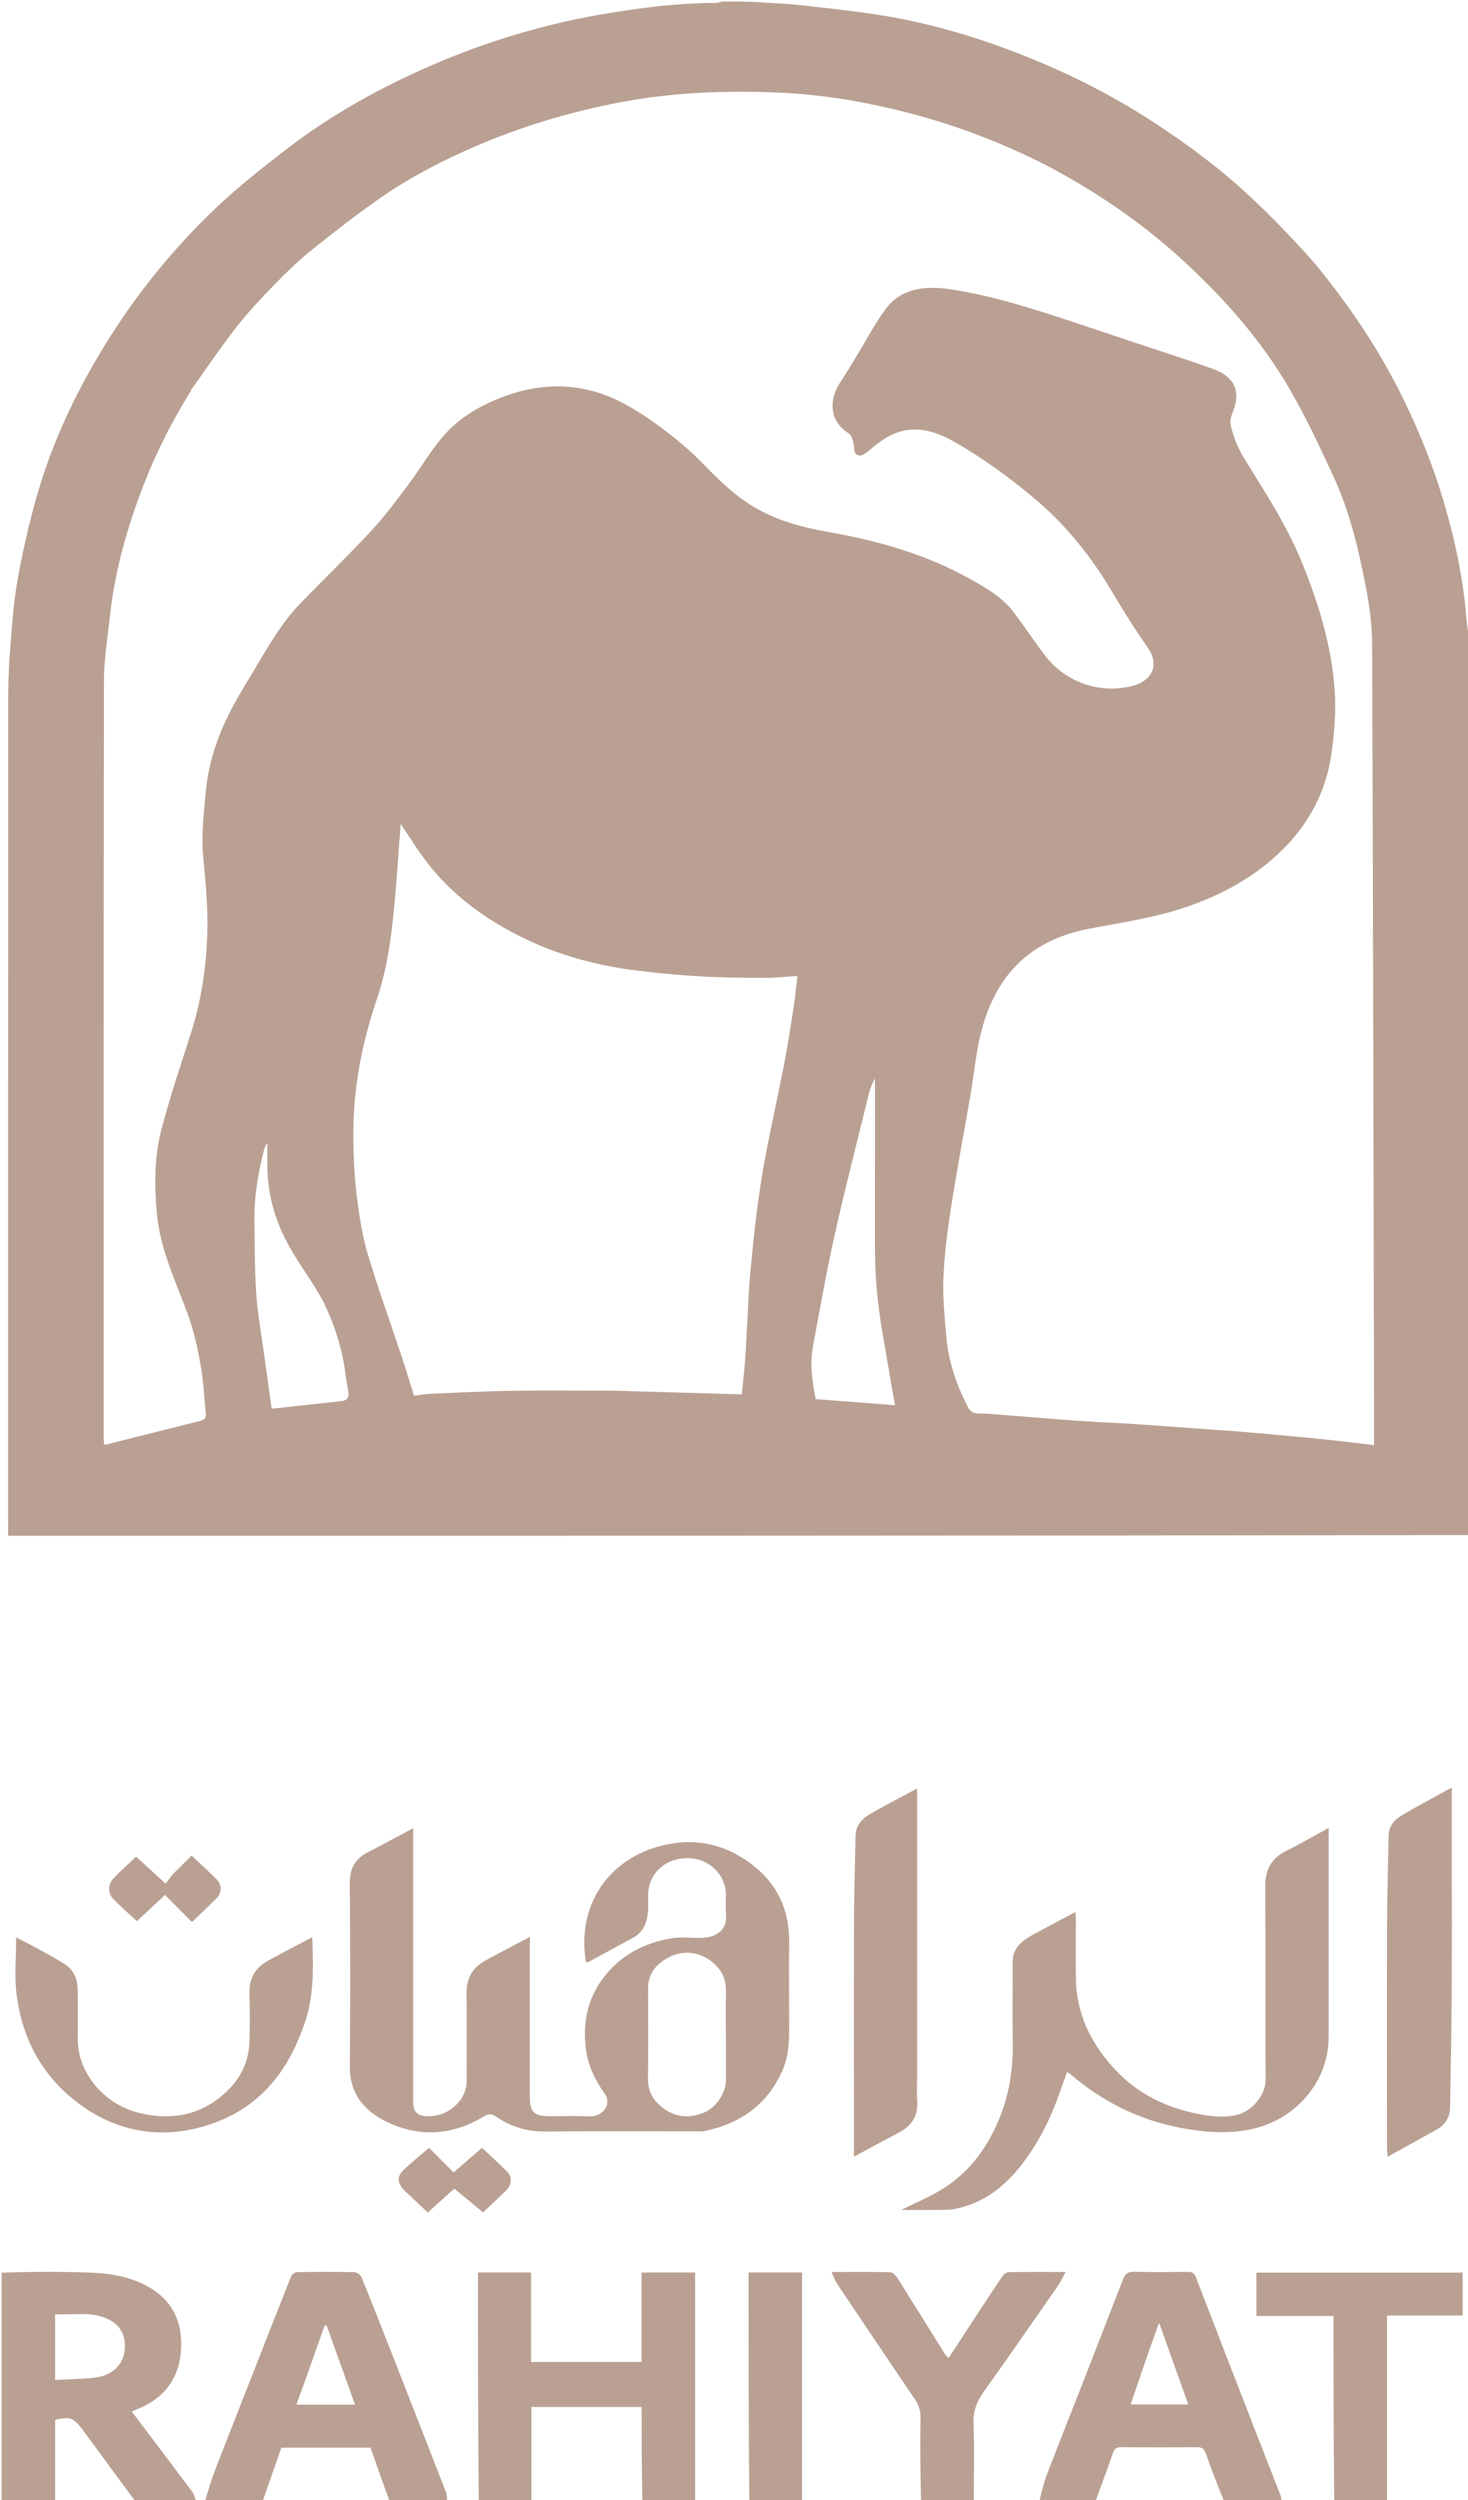
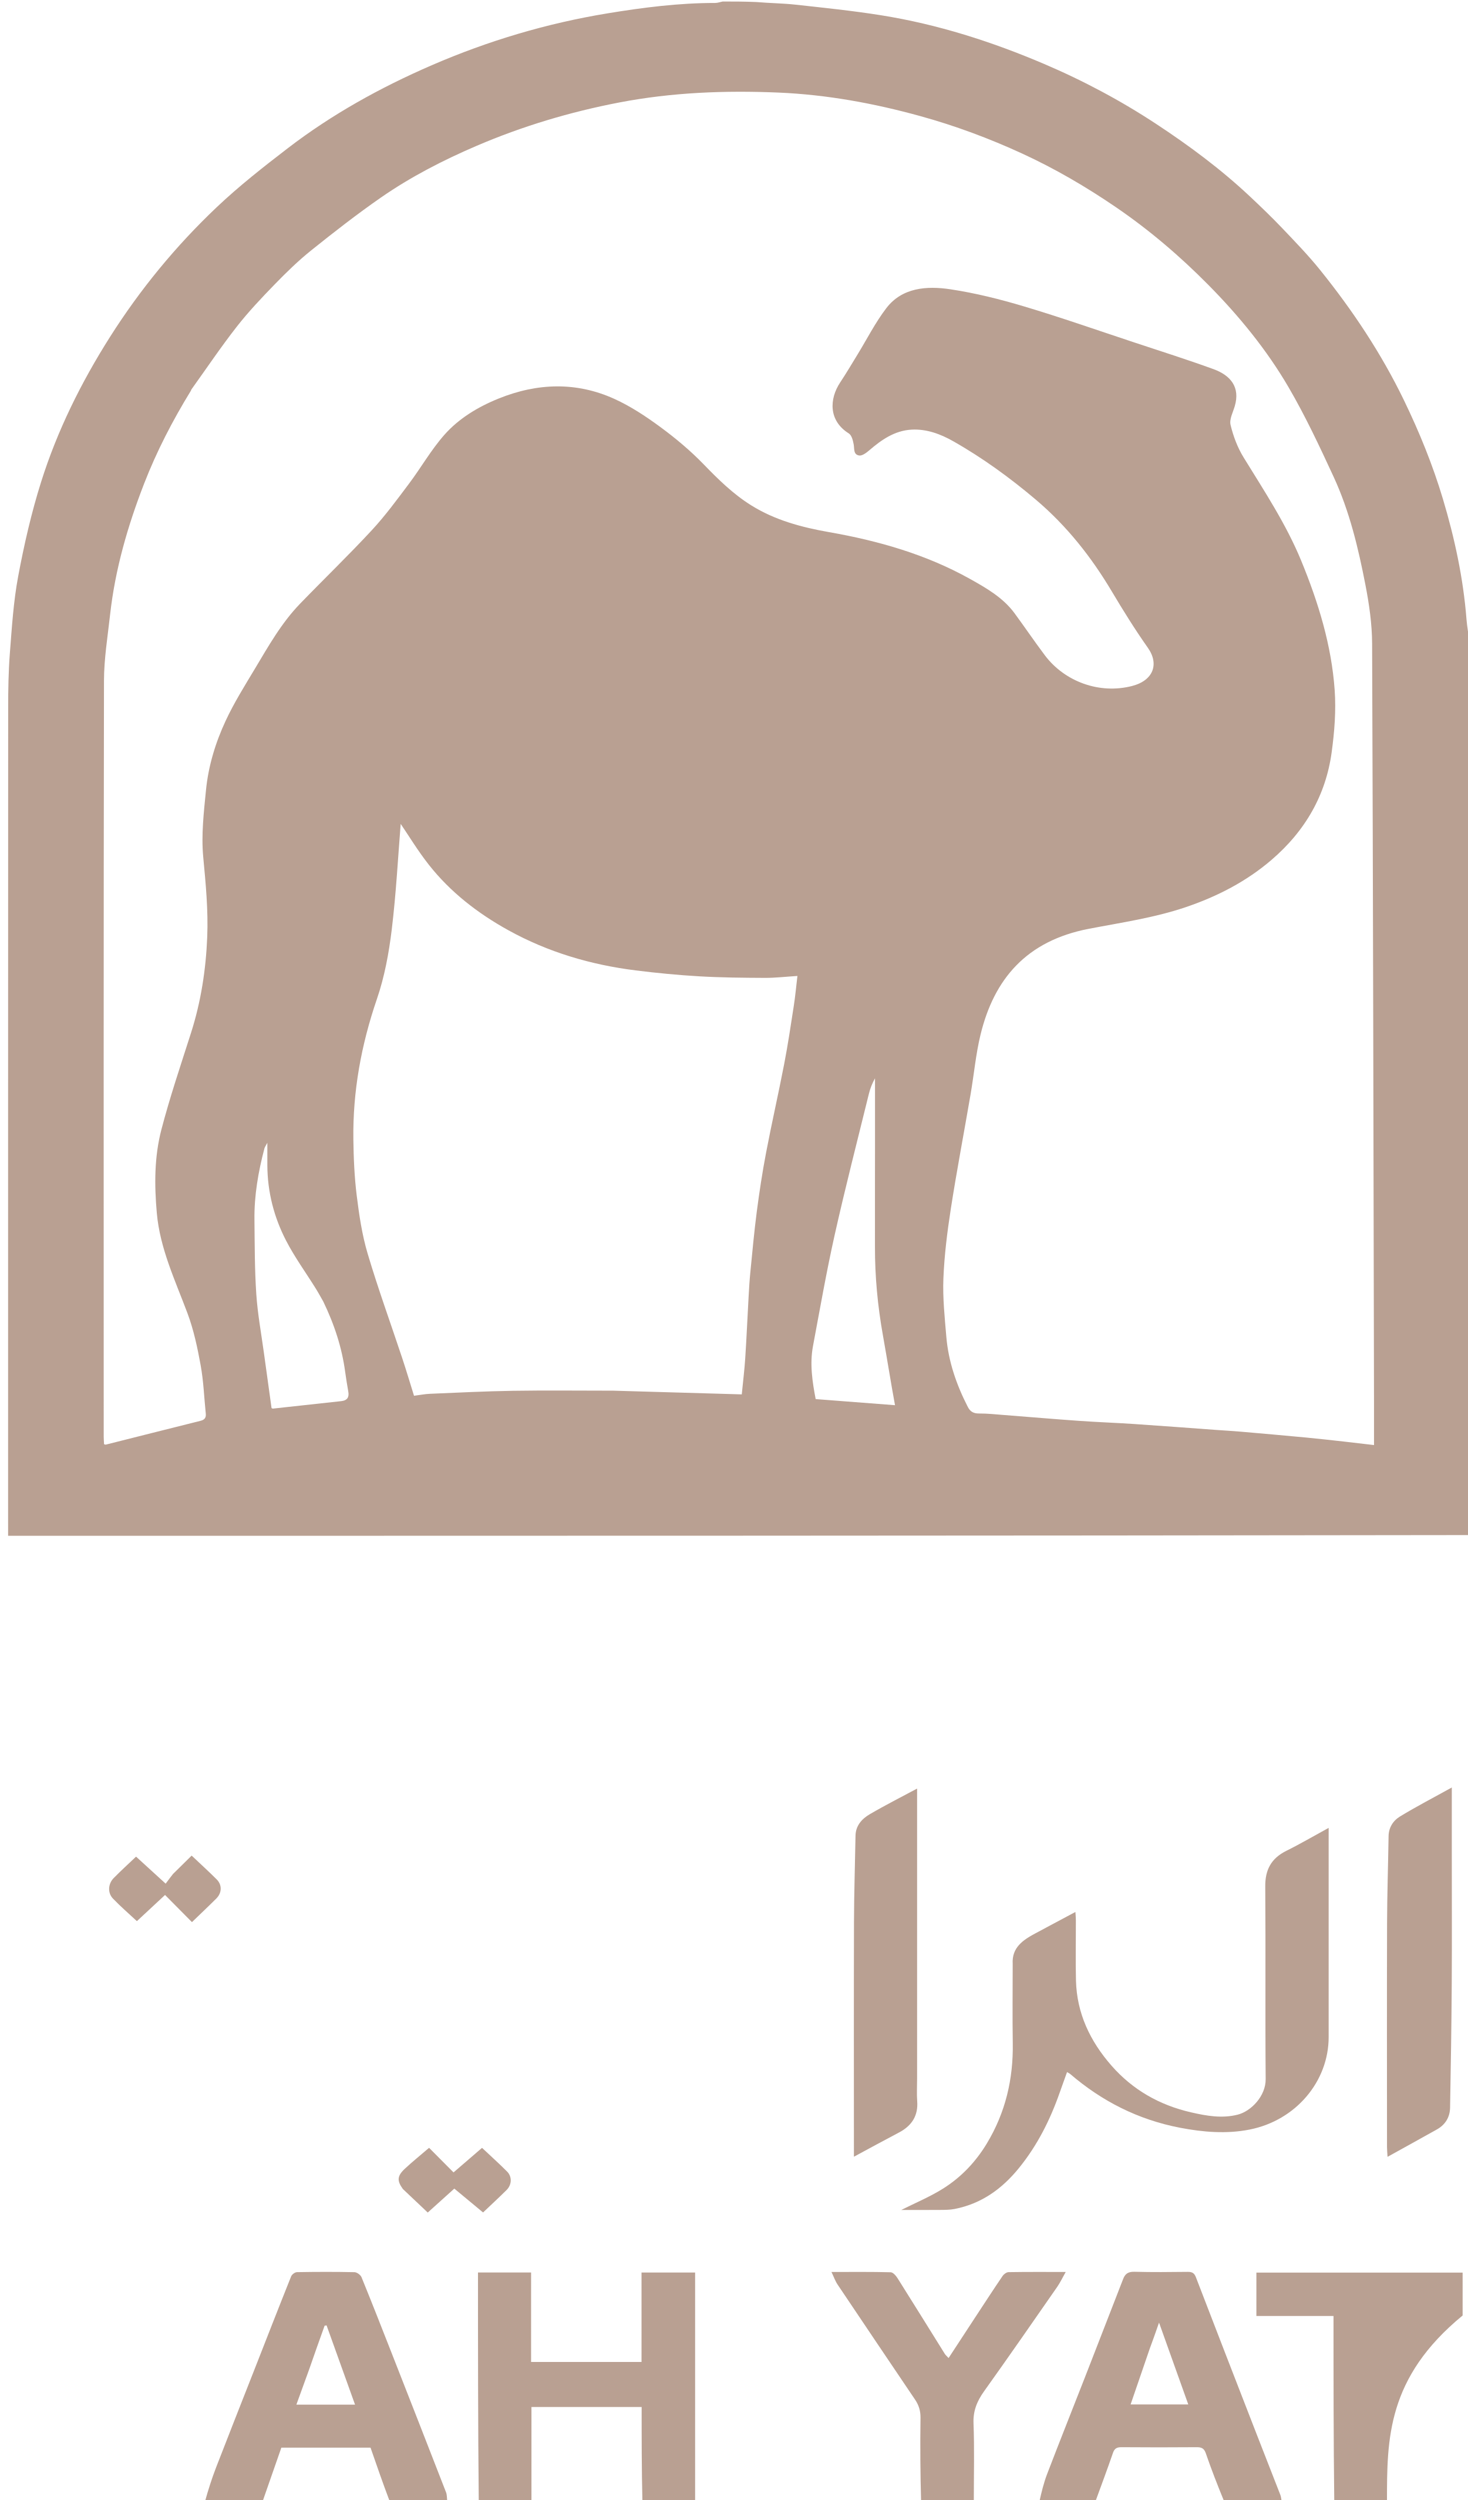
<svg xmlns="http://www.w3.org/2000/svg" width="158" height="269" viewBox="0 0 158 269" fill="none">
  <g clip-path="url(#clip0_163_9531)">
    <path d="M77.779 0.163C78.945 0.163 80.112 0.163 81.404 0.219C82.885 0.345 84.248 0.352 85.593 0.499C88.67 0.836 91.755 1.153 94.808 1.639C100.927 2.612 106.763 4.486 112.391 6.886C116.607 8.684 120.628 10.829 124.427 13.327C128.012 15.685 131.431 18.227 134.525 21.133C135.708 22.244 136.88 23.369 137.995 24.539C139.391 26.004 140.805 27.464 142.067 29.028C145.6 33.41 148.679 38.049 151.106 43.061C152.776 46.511 154.208 50.034 155.298 53.677C156.566 57.914 157.49 62.21 157.836 66.606C157.902 67.447 158.059 68.282 158.174 69.12C158.174 101.109 158.174 133.098 158.092 165.162C105.654 165.238 53.298 165.238 0.872 165.238C0.872 164.731 0.872 164.356 0.872 163.98C0.872 134.709 0.868 105.438 0.879 76.166C0.88 74.196 0.91 72.22 1.063 70.257C1.278 67.502 1.447 64.729 1.955 62.015C2.595 58.598 3.375 55.182 4.423 51.856C6.154 46.357 8.716 41.174 11.852 36.231C15.082 31.142 18.904 26.479 23.34 22.28C25.723 20.024 28.34 17.969 30.967 15.953C35.696 12.322 40.927 9.419 46.481 7.014C52.529 4.396 58.821 2.514 65.394 1.435C69.228 0.806 73.071 0.315 76.973 0.318C77.242 0.318 77.51 0.217 77.779 0.163ZM20.597 41.909C20.576 41.959 20.561 42.013 20.533 42.059C18.572 45.254 16.861 48.561 15.516 52.023C13.74 56.592 12.391 61.265 11.852 66.114C11.588 68.489 11.195 70.871 11.191 73.251C11.144 100.356 11.161 127.462 11.162 154.567C11.162 154.851 11.188 155.134 11.201 155.388C11.317 155.42 11.348 155.44 11.372 155.434C14.778 154.578 18.182 153.716 21.59 152.867C22.04 152.754 22.19 152.508 22.148 152.102C21.971 150.365 21.908 148.611 21.597 146.897C21.253 145.005 20.851 143.093 20.175 141.288C18.852 137.753 17.216 134.33 16.878 130.518C16.608 127.487 16.605 124.468 17.372 121.529C18.288 118.024 19.459 114.576 20.563 111.116C21.636 107.753 22.161 104.309 22.303 100.82C22.421 97.938 22.142 95.068 21.872 92.189C21.651 89.821 21.935 87.396 22.17 85.011C22.427 82.413 23.191 79.892 24.306 77.509C25.2 75.598 26.336 73.782 27.43 71.959C28.889 69.527 30.277 67.042 32.297 64.953C34.852 62.311 37.509 59.753 40.003 57.063C41.464 55.488 42.734 53.752 44.019 52.042C45.319 50.312 46.389 48.415 47.821 46.792C49.367 45.039 51.421 43.787 53.676 42.877C57.828 41.203 62.023 41.059 66.118 42.915C67.883 43.715 69.528 44.808 71.077 45.947C72.729 47.162 74.315 48.493 75.725 49.947C77.295 51.566 78.879 53.134 80.83 54.357C83.387 55.959 86.255 56.731 89.248 57.256C94.558 58.186 99.681 59.658 104.355 62.262C106.157 63.266 107.962 64.304 109.187 65.969C110.292 67.47 111.335 69.012 112.456 70.503C114.597 73.35 118.341 74.71 121.843 73.807C124.133 73.217 124.781 71.451 123.546 69.7C122.158 67.731 120.885 65.686 119.658 63.624C117.461 59.936 114.834 56.591 111.461 53.739C108.698 51.404 105.782 49.282 102.602 47.477C101.233 46.699 99.73 46.139 98.12 46.225C96.284 46.323 94.864 47.327 93.55 48.458C93.25 48.716 92.798 49.056 92.476 49.008C91.833 48.911 91.971 48.294 91.883 47.821C91.805 47.399 91.673 46.83 91.348 46.627C89.179 45.271 89.236 42.94 90.434 41.137C91.082 40.162 91.674 39.154 92.285 38.158C93.314 36.483 94.2 34.715 95.396 33.153C97.09 30.939 99.736 30.74 102.299 31.126C104.978 31.53 107.631 32.195 110.22 32.968C114.211 34.161 118.139 35.538 122.091 36.847C124.932 37.788 127.789 38.692 130.597 39.713C132.459 40.39 133.499 41.656 132.895 43.708C132.699 44.376 132.298 45.111 132.445 45.72C132.735 46.925 133.19 48.144 133.847 49.212C136.081 52.842 138.434 56.401 140.051 60.335C141.902 64.836 143.313 69.442 143.651 74.257C143.806 76.474 143.628 78.739 143.325 80.949C142.699 85.52 140.51 89.381 136.848 92.52C134.153 94.831 131.039 96.444 127.624 97.602C124.236 98.75 120.695 99.257 117.18 99.933C110.491 101.221 106.99 105.322 105.534 111.321C105.022 113.429 104.831 115.604 104.463 117.743C103.76 121.838 102.98 125.923 102.341 130.026C101.954 132.519 101.639 135.034 101.537 137.547C101.453 139.638 101.677 141.745 101.854 143.838C102.078 146.485 102.937 148.977 104.162 151.367C104.415 151.862 104.754 152.085 105.372 152.081C106.263 152.075 107.156 152.173 108.047 152.242C110.745 152.45 113.44 152.683 116.138 152.872C118.124 153.012 120.115 153.081 122.101 153.214C125.061 153.412 128.018 153.64 130.976 153.854C131.839 153.916 132.703 153.963 133.565 154.038C135.913 154.242 138.262 154.448 140.608 154.67C141.952 154.797 143.292 154.951 144.634 155.099C145.68 155.215 146.726 155.342 147.885 155.477C147.885 153.867 147.888 152.328 147.884 150.79C147.827 123.611 147.784 96.433 147.68 69.254C147.672 67.146 147.365 65.017 146.962 62.938C146.191 58.96 145.25 55 143.524 51.272C142.021 48.024 140.497 44.768 138.687 41.665C136.345 37.651 133.371 34.007 130.05 30.648C127.01 27.575 123.711 24.75 120.077 22.273C116.888 20.098 113.55 18.146 110.016 16.521C106.486 14.898 102.834 13.535 99.043 12.489C94.062 11.114 88.986 10.183 83.816 9.962C78.072 9.718 72.338 9.934 66.655 11.025C61.335 12.046 56.219 13.581 51.298 15.69C47.684 17.239 44.198 19.034 41.005 21.249C38.423 23.041 35.946 24.972 33.504 26.93C32.107 28.05 30.821 29.304 29.582 30.579C28.153 32.05 26.735 33.547 25.483 35.148C23.792 37.31 22.264 39.583 20.597 41.909ZM66.007 149.625C70.612 149.758 75.216 149.891 79.836 150.024C79.967 148.687 80.126 147.406 80.21 146.122C80.354 143.918 80.448 141.711 80.572 139.506C80.621 138.62 80.674 137.733 80.762 136.849C80.977 134.686 81.17 132.521 81.452 130.365C81.73 128.243 82.051 126.122 82.453 124.016C83.061 120.832 83.785 117.667 84.4 114.484C84.802 112.406 85.113 110.311 85.436 108.22C85.594 107.201 85.687 106.174 85.826 105.004C84.551 105.085 83.435 105.218 82.32 105.212C79.975 105.201 77.626 105.181 75.287 105.046C72.994 104.914 70.702 104.692 68.424 104.408C63.563 103.801 58.97 102.436 54.725 100.092C51.385 98.247 48.461 95.963 46.161 93.048C44.963 91.529 43.965 89.872 43.126 88.643C42.841 92.166 42.638 96.11 42.162 100.025C41.856 102.539 41.39 105.082 40.567 107.485C38.877 112.418 37.963 117.429 38.032 122.593C38.059 124.61 38.146 126.636 38.394 128.637C38.654 130.729 38.964 132.842 39.565 134.865C40.69 138.653 42.048 142.38 43.295 146.136C43.733 147.455 44.127 148.786 44.561 150.172C45.199 150.091 45.735 149.983 46.275 149.961C49.249 149.837 52.224 149.685 55.2 149.638C58.743 149.583 62.288 149.625 66.007 149.625ZM95.734 147.784C95.499 146.411 95.273 145.036 95.027 143.664C94.46 140.504 94.164 137.324 94.171 134.119C94.176 131.681 94.171 129.243 94.172 126.805C94.172 125.586 94.176 124.366 94.177 123.147C94.177 120.769 94.177 118.391 94.177 116.013C93.876 116.559 93.659 117.107 93.521 117.672C92.279 122.724 90.978 127.766 89.842 132.839C88.951 136.815 88.252 140.828 87.501 144.83C87.14 146.758 87.435 148.665 87.79 150.531C90.684 150.754 93.483 150.969 96.33 151.188C96.129 150.079 95.935 149.003 95.734 147.784ZM34.794 140.034C34.522 139.561 34.263 139.081 33.974 138.617C32.909 136.907 31.71 135.259 30.792 133.483C29.483 130.952 28.791 128.24 28.775 125.404C28.771 124.652 28.774 123.9 28.774 122.954C28.602 123.284 28.497 123.42 28.457 123.57C27.797 126.079 27.356 128.618 27.386 131.208C27.416 133.883 27.406 136.562 27.584 139.229C27.727 141.363 28.122 143.482 28.411 145.607C28.678 147.57 28.953 149.533 29.226 151.497C29.278 151.517 29.333 151.558 29.381 151.553C31.834 151.288 34.287 151.019 36.739 150.749C37.391 150.677 37.587 150.312 37.489 149.743C37.366 149.03 37.246 148.316 37.15 147.6C36.8 145.002 35.997 142.527 34.794 140.034Z" fill="#B9A092" />
-     <path d="M0.175 244.518C2.642 244.442 5.11 244.401 7.576 244.454C9.813 244.503 12.07 244.509 14.214 245.257C17.917 246.551 19.612 249.023 19.498 252.549C19.399 255.614 17.906 257.977 14.738 259.219C14.556 259.29 14.386 259.385 14.194 259.476C16.373 262.36 18.544 265.222 20.694 268.096C20.896 268.366 20.969 268.721 21.102 269.1C18.948 269.163 16.793 269.163 14.553 269.105C12.646 266.552 10.839 264.047 8.997 261.564C7.896 260.081 7.604 259.988 5.93 260.354C5.93 263.277 5.93 266.22 5.93 269.163C4.016 269.163 2.102 269.163 0.175 269.163C0.175 260.973 0.175 252.784 0.175 244.518ZM5.93 254.115C5.93 254.724 5.93 255.333 5.93 256.066C7.476 255.98 8.865 255.967 10.236 255.809C11.98 255.609 13.209 254.506 13.402 252.977C13.59 251.49 13.143 250.083 11.242 249.355C9.538 248.702 7.772 249.112 5.93 248.984C5.93 250.716 5.93 252.335 5.93 254.115Z" fill="#B9A092" />
    <path d="M51.528 269.163C51.446 260.961 51.446 252.759 51.446 244.5C53.377 244.5 55.22 244.5 57.161 244.5C57.161 247.691 57.161 250.874 57.161 254.128C61.155 254.128 65.052 254.128 69.047 254.128C69.047 250.925 69.047 247.742 69.047 244.502C70.986 244.502 72.829 244.502 74.815 244.502C74.815 252.674 74.815 260.842 74.815 269.086C72.951 269.163 71.087 269.163 69.142 269.086C69.06 265.666 69.06 262.322 69.06 258.973C65.04 258.973 61.166 258.973 57.201 258.973C57.201 262.407 57.201 265.785 57.201 269.163C55.337 269.163 53.474 269.163 51.528 269.163Z" fill="#B9A092" />
    <path d="M111.867 269.163C112.089 268.164 112.332 267.145 112.706 266.17C114.06 262.642 115.462 259.13 116.837 255.61C118.193 252.139 119.54 248.666 120.886 245.193C121.093 244.659 121.41 244.406 122.088 244.424C124.004 244.476 125.922 244.455 127.839 244.434C128.318 244.428 128.546 244.573 128.712 245.005C130.852 250.573 133.013 256.134 135.173 261.695C136.043 263.935 136.925 266.17 137.795 268.41C137.871 268.608 137.895 268.824 137.944 269.097C135.906 269.163 133.868 269.163 131.744 269.101C131.026 267.346 130.367 265.662 129.781 263.956C129.605 263.446 129.352 263.294 128.806 263.298C126.106 263.319 123.406 263.319 120.706 263.298C120.189 263.294 119.948 263.445 119.786 263.917C119.183 265.674 118.526 267.415 117.889 269.163C115.909 269.163 113.929 269.163 111.867 269.163ZM123.732 252.736C123.056 254.707 122.38 256.678 121.687 258.697C123.803 258.697 125.786 258.697 127.893 258.697C126.85 255.778 125.837 252.945 124.747 249.894C124.378 250.95 124.086 251.785 123.732 252.736Z" fill="#B9A092" />
    <path d="M22.056 269.163C22.396 267.942 22.782 266.71 23.247 265.504C24.58 262.053 25.945 258.613 27.296 255.169C28.637 251.75 29.97 248.328 31.335 244.917C31.416 244.714 31.746 244.467 31.964 244.464C34.026 244.429 36.09 244.423 38.152 244.467C38.415 244.473 38.809 244.764 38.908 245.006C40.032 247.758 41.115 250.524 42.2 253.29C44.143 258.243 46.082 263.198 48.009 268.156C48.113 268.424 48.094 268.735 48.133 269.094C46.095 269.163 44.056 269.163 41.935 269.099C41.194 267.136 40.536 265.238 39.88 263.347C36.625 263.347 33.447 263.347 30.282 263.347C29.596 265.312 28.924 267.237 28.252 269.163C26.214 269.163 24.176 269.163 22.056 269.163ZM33.286 254.897C32.83 256.153 32.374 257.409 31.899 258.719C34.051 258.719 36.077 258.719 38.212 258.719C37.175 255.835 36.161 253.014 35.148 250.192C35.078 250.204 35.008 250.216 34.938 250.227C34.395 251.741 33.852 253.255 33.286 254.897Z" fill="#B9A092" />
    <path d="M99.137 269.163C99.055 266.155 99.03 263.148 99.074 260.141C99.085 259.403 98.894 258.779 98.487 258.177C95.703 254.051 92.916 249.927 90.145 245.793C89.898 245.426 89.755 244.999 89.49 244.446C91.756 244.446 93.811 244.422 95.863 244.476C96.123 244.483 96.441 244.858 96.611 245.128C98.317 247.83 99.996 250.546 101.688 253.255C101.773 253.391 101.907 253.499 102.096 253.705C103.104 252.165 104.079 250.672 105.057 249.182C106.002 247.742 106.94 246.299 107.909 244.874C108.04 244.682 108.33 244.467 108.55 244.463C110.522 244.431 112.496 244.445 114.702 244.445C114.348 245.07 114.107 245.589 113.782 246.057C111.172 249.811 108.569 253.569 105.909 257.291C105.15 258.354 104.727 259.402 104.778 260.721C104.885 263.481 104.81 266.247 104.81 269.086C102.947 269.163 101.083 269.163 99.137 269.163Z" fill="#B9A092" />
-     <path d="M143.607 269.163C143.525 262.532 143.525 255.902 143.525 249.181C140.722 249.181 138.007 249.181 135.224 249.181C135.224 247.589 135.224 246.087 135.224 244.513C142.597 244.513 149.98 244.513 157.42 244.513C157.42 246.035 157.42 247.537 157.42 249.13C154.738 249.13 152.081 249.13 149.28 249.13C149.28 255.817 149.28 262.414 149.28 269.086C147.417 269.163 145.553 269.163 143.607 269.163Z" fill="#B9A092" />
-     <path d="M80.651 269.163C80.569 260.961 80.569 252.76 80.569 244.501C82.498 244.501 84.34 244.501 86.324 244.501C86.324 252.675 86.324 260.843 86.324 269.086C84.46 269.163 82.597 269.163 80.651 269.163Z" fill="#B9A092" />
-     <path d="M84.93 216.306C84.902 218.508 85.129 220.646 84.245 222.694C82.677 226.324 79.805 228.472 75.749 229.301C75.499 229.352 75.227 229.316 74.966 229.316C69.502 229.317 64.038 229.289 58.575 229.332C56.638 229.347 54.93 228.779 53.423 227.752C52.827 227.346 52.508 227.45 52.013 227.746C48.654 229.75 45.131 229.993 41.601 228.279C39.1 227.064 37.625 225.156 37.65 222.341C37.71 215.783 37.702 209.223 37.645 202.665C37.631 201.129 38.144 200.025 39.598 199.283C41.179 198.476 42.732 197.622 44.471 196.696C44.471 197.187 44.471 197.524 44.471 197.862C44.471 207.266 44.47 216.671 44.471 226.076C44.471 227.291 44.933 227.712 46.24 227.69C48.35 227.656 50.221 225.906 50.224 223.952C50.229 220.781 50.254 217.61 50.213 214.439C50.193 212.893 50.815 211.723 52.233 210.945C53.761 210.107 55.312 209.304 57.027 208.393C57.027 208.877 57.027 209.188 57.027 209.498C57.027 214.864 57.026 220.231 57.027 225.597C57.027 227.278 57.469 227.69 59.264 227.69C60.659 227.691 62.057 227.634 63.448 227.707C64.753 227.774 65.949 226.477 65.066 225.24C64.075 223.851 63.335 222.348 63.09 220.65C62.671 217.738 63.178 215.047 65.061 212.638C66.832 210.373 69.272 209.081 72.166 208.558C73.175 208.376 74.251 208.491 75.296 208.504C77.076 208.525 78.326 207.673 78.14 205.87C78.068 205.172 78.144 204.462 78.125 203.758C78.071 201.738 76.388 199.925 73.957 199.922C71.705 199.92 69.877 201.44 69.762 203.727C69.731 204.349 69.797 204.976 69.749 205.596C69.656 206.785 69.311 207.859 68.092 208.511C66.521 209.35 64.965 210.215 63.399 211.063C63.305 211.114 63.181 211.116 63.069 211.141C61.938 204.407 66.183 199.173 72.673 198.297C75.697 197.888 78.476 198.731 80.891 200.57C83.763 202.758 84.971 205.597 84.935 208.988C84.909 211.4 84.93 213.812 84.93 216.306ZM78.128 219.965C78.128 218.069 78.103 216.172 78.137 214.277C78.159 213.014 77.727 211.991 76.702 211.135C75.445 210.084 73.704 209.728 72.061 210.552C70.701 211.233 69.745 212.306 69.753 213.903C69.769 217.153 69.78 220.404 69.745 223.654C69.733 224.809 70.127 225.733 71.025 226.528C72.385 227.732 73.904 227.999 75.626 227.359C77.024 226.839 78.123 225.267 78.127 223.785C78.131 222.566 78.128 221.347 78.128 219.965Z" fill="#B9A092" />
+     <path d="M143.607 269.163C143.525 262.532 143.525 255.902 143.525 249.181C140.722 249.181 138.007 249.181 135.224 249.181C135.224 247.589 135.224 246.087 135.224 244.513C142.597 244.513 149.98 244.513 157.42 244.513C157.42 246.035 157.42 247.537 157.42 249.13C149.28 255.817 149.28 262.414 149.28 269.086C147.417 269.163 145.553 269.163 143.607 269.163Z" fill="#B9A092" />
    <path d="M108.996 211.296C108.889 209.542 110.095 208.733 111.435 208.015C112.828 207.267 114.224 206.524 115.745 205.711C115.765 206.051 115.794 206.326 115.795 206.602C115.799 208.77 115.751 210.939 115.807 213.105C115.898 216.587 117.301 219.6 119.657 222.277C121.913 224.84 124.778 226.489 128.196 227.272C129.837 227.648 131.525 227.955 133.231 227.514C134.646 227.149 136.24 225.528 136.224 223.689C136.166 216.78 136.232 209.869 136.179 202.959C136.166 201.216 136.778 199.962 138.457 199.129C139.943 198.393 141.371 197.554 143.002 196.663C143.002 197.173 143.002 197.485 143.002 197.797C143.002 204.924 143.003 212.051 143.002 219.178C143.002 223.932 139.484 228.138 134.488 229.124C132.014 229.613 129.486 229.404 127.007 228.928C122.467 228.056 118.561 226.048 115.169 223.131C115.108 223.079 115.026 223.047 114.844 222.941C114.575 223.692 114.313 224.407 114.062 225.126C113.038 228.052 111.658 230.819 109.657 233.277C107.891 235.447 105.693 237.09 102.749 237.666C102.247 237.764 101.718 237.765 101.201 237.769C99.754 237.782 98.307 237.774 97.003 237.774C98.463 237.038 100.089 236.366 101.538 235.451C103.492 234.219 105.032 232.57 106.201 230.639C108.233 227.281 109.066 223.663 109.004 219.827C108.959 217.009 108.996 214.191 108.996 211.296Z" fill="#B9A092" />
    <path d="M156.256 199.229C156.256 204.025 156.279 208.74 156.25 213.455C156.222 217.891 156.152 222.327 156.072 226.762C156.054 227.751 155.598 228.578 154.657 229.106C152.94 230.068 151.216 231.017 149.34 232.057C149.313 231.582 149.283 231.3 149.283 231.019C149.28 222.998 149.265 214.977 149.289 206.957C149.298 203.822 149.403 200.687 149.452 197.551C149.466 196.635 149.934 195.892 150.684 195.436C152.433 194.372 154.263 193.424 156.256 192.32C156.256 194.743 156.256 196.945 156.256 199.229Z" fill="#B9A092" />
    <path d="M98.707 223.625C98.707 224.492 98.658 225.281 98.717 226.063C98.834 227.597 98.175 228.696 96.751 229.443C95.184 230.266 93.633 231.116 91.906 232.045C91.906 231.554 91.906 231.266 91.906 230.979C91.906 222.929 91.89 214.878 91.914 206.828C91.923 203.72 92.025 200.611 92.079 197.502C92.097 196.444 92.741 195.704 93.611 195.196C95.281 194.219 97.019 193.342 98.707 192.435C98.707 202.828 98.707 213.186 98.707 223.625Z" fill="#B9A092" />
-     <path d="M32.494 218.475C30.737 223.245 27.65 226.906 22.539 228.587C17.783 230.152 13.123 229.553 9.01 226.707C4.66 223.699 2.403 219.493 1.782 214.558C1.531 212.565 1.74 210.521 1.74 208.451C2.514 208.852 3.366 209.276 4.197 209.731C5.112 210.233 6.024 210.743 6.91 211.288C7.963 211.935 8.334 212.944 8.36 214.051C8.401 215.838 8.372 217.627 8.371 219.416C8.367 223.057 11.229 226.457 15.084 227.36C18.865 228.245 22.112 227.398 24.724 224.697C26.048 223.326 26.762 221.647 26.84 219.799C26.915 218.014 26.892 216.222 26.846 214.435C26.806 212.888 27.45 211.72 28.868 210.942C30.395 210.105 31.945 209.303 33.607 208.42C33.737 211.901 33.839 215.222 32.494 218.475Z" fill="#B9A092" />
    <path d="M43.364 235.522C42.712 234.636 42.742 234.115 43.566 233.346C44.381 232.585 45.257 231.881 46.182 231.087C47.061 231.972 47.927 232.843 48.814 233.734C49.875 232.819 50.843 231.985 51.881 231.091C52.805 231.96 53.719 232.779 54.58 233.644C55.128 234.195 55.089 235.066 54.523 235.627C53.669 236.474 52.782 237.291 51.992 238.041C50.927 237.158 49.92 236.324 48.897 235.476C48.007 236.278 47.059 237.132 46.038 238.051C45.191 237.249 44.301 236.406 43.364 235.522Z" fill="#B9A092" />
    <path d="M18.619 201.626C19.299 200.957 19.937 200.328 20.627 199.647C21.589 200.557 22.482 201.367 23.33 202.216C23.916 202.803 23.885 203.663 23.285 204.262C22.453 205.092 21.596 205.899 20.66 206.804C19.663 205.798 18.74 204.867 17.763 203.882C16.706 204.866 15.75 205.755 14.734 206.7C13.894 205.915 12.979 205.128 12.153 204.267C11.57 203.658 11.629 202.684 12.231 202.071C13.032 201.255 13.884 200.483 14.644 199.759C15.671 200.696 16.635 201.577 17.829 202.666C18.12 202.276 18.348 201.971 18.619 201.626Z" fill="#B9A092" />
  </g>
  <defs>
    <clipPath id="clip0_163_9531">
      <rect width="158" height="269" fill="white" />
    </clipPath>
  </defs>
</svg>